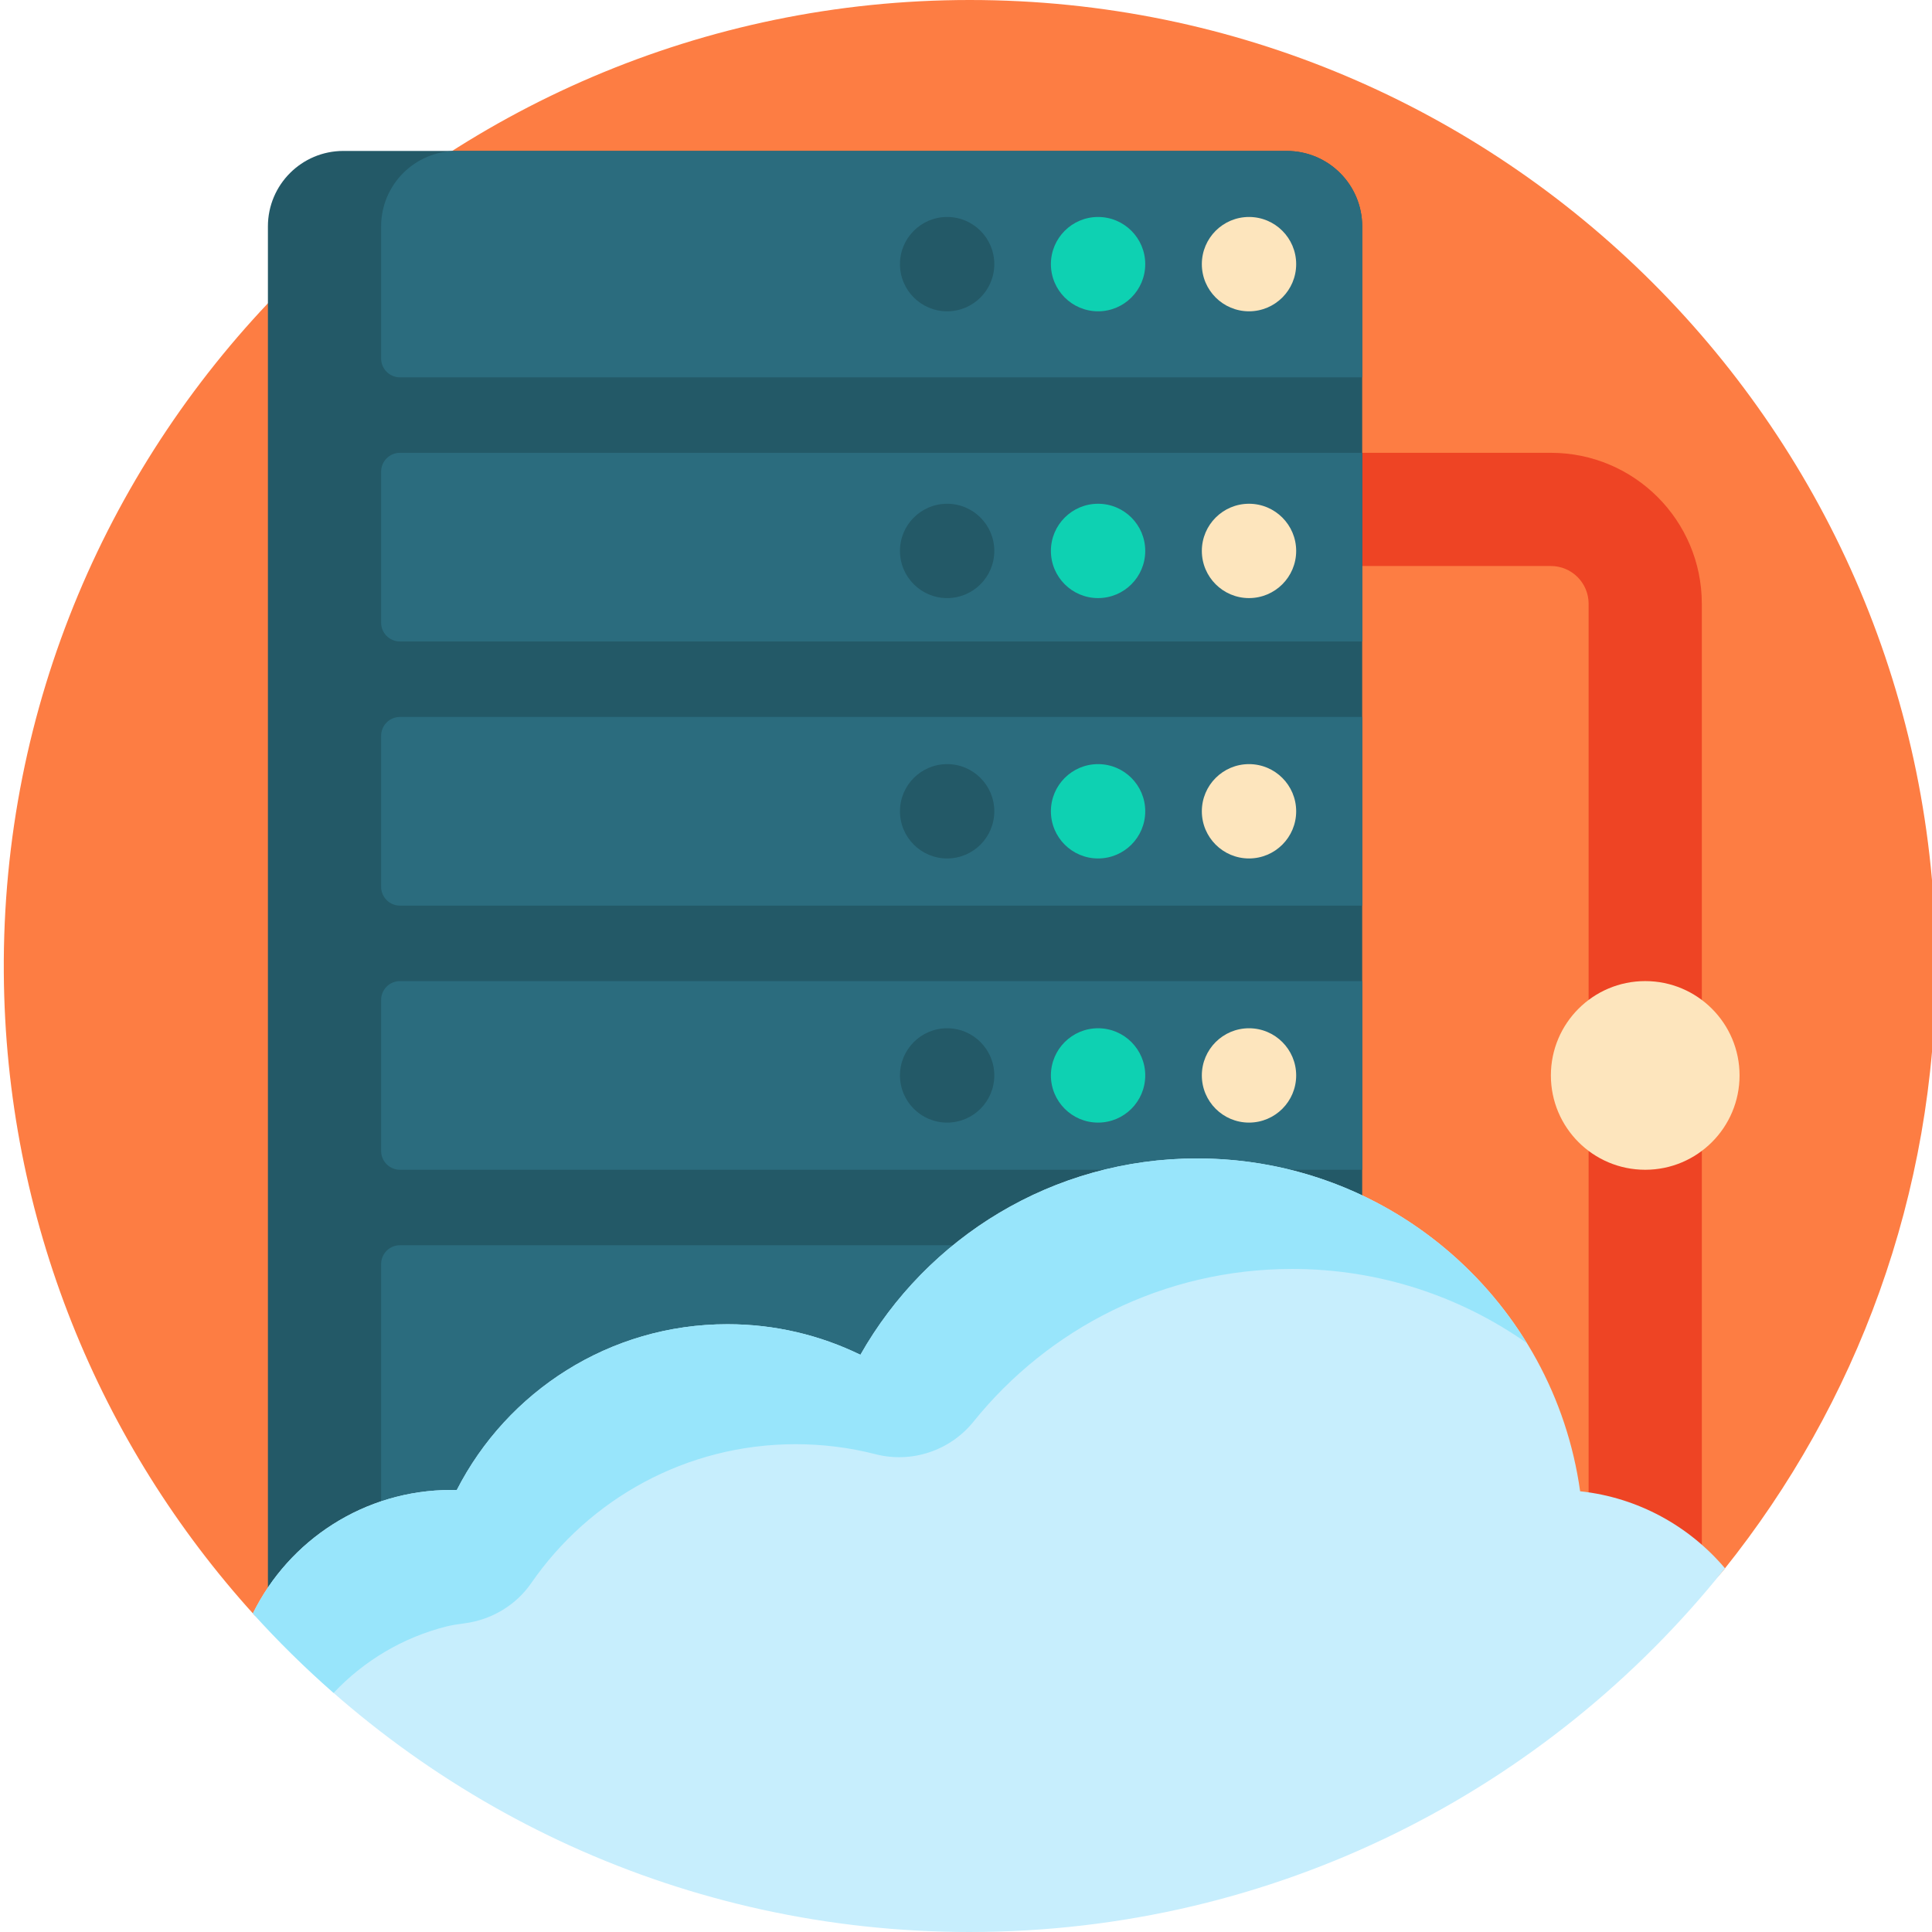
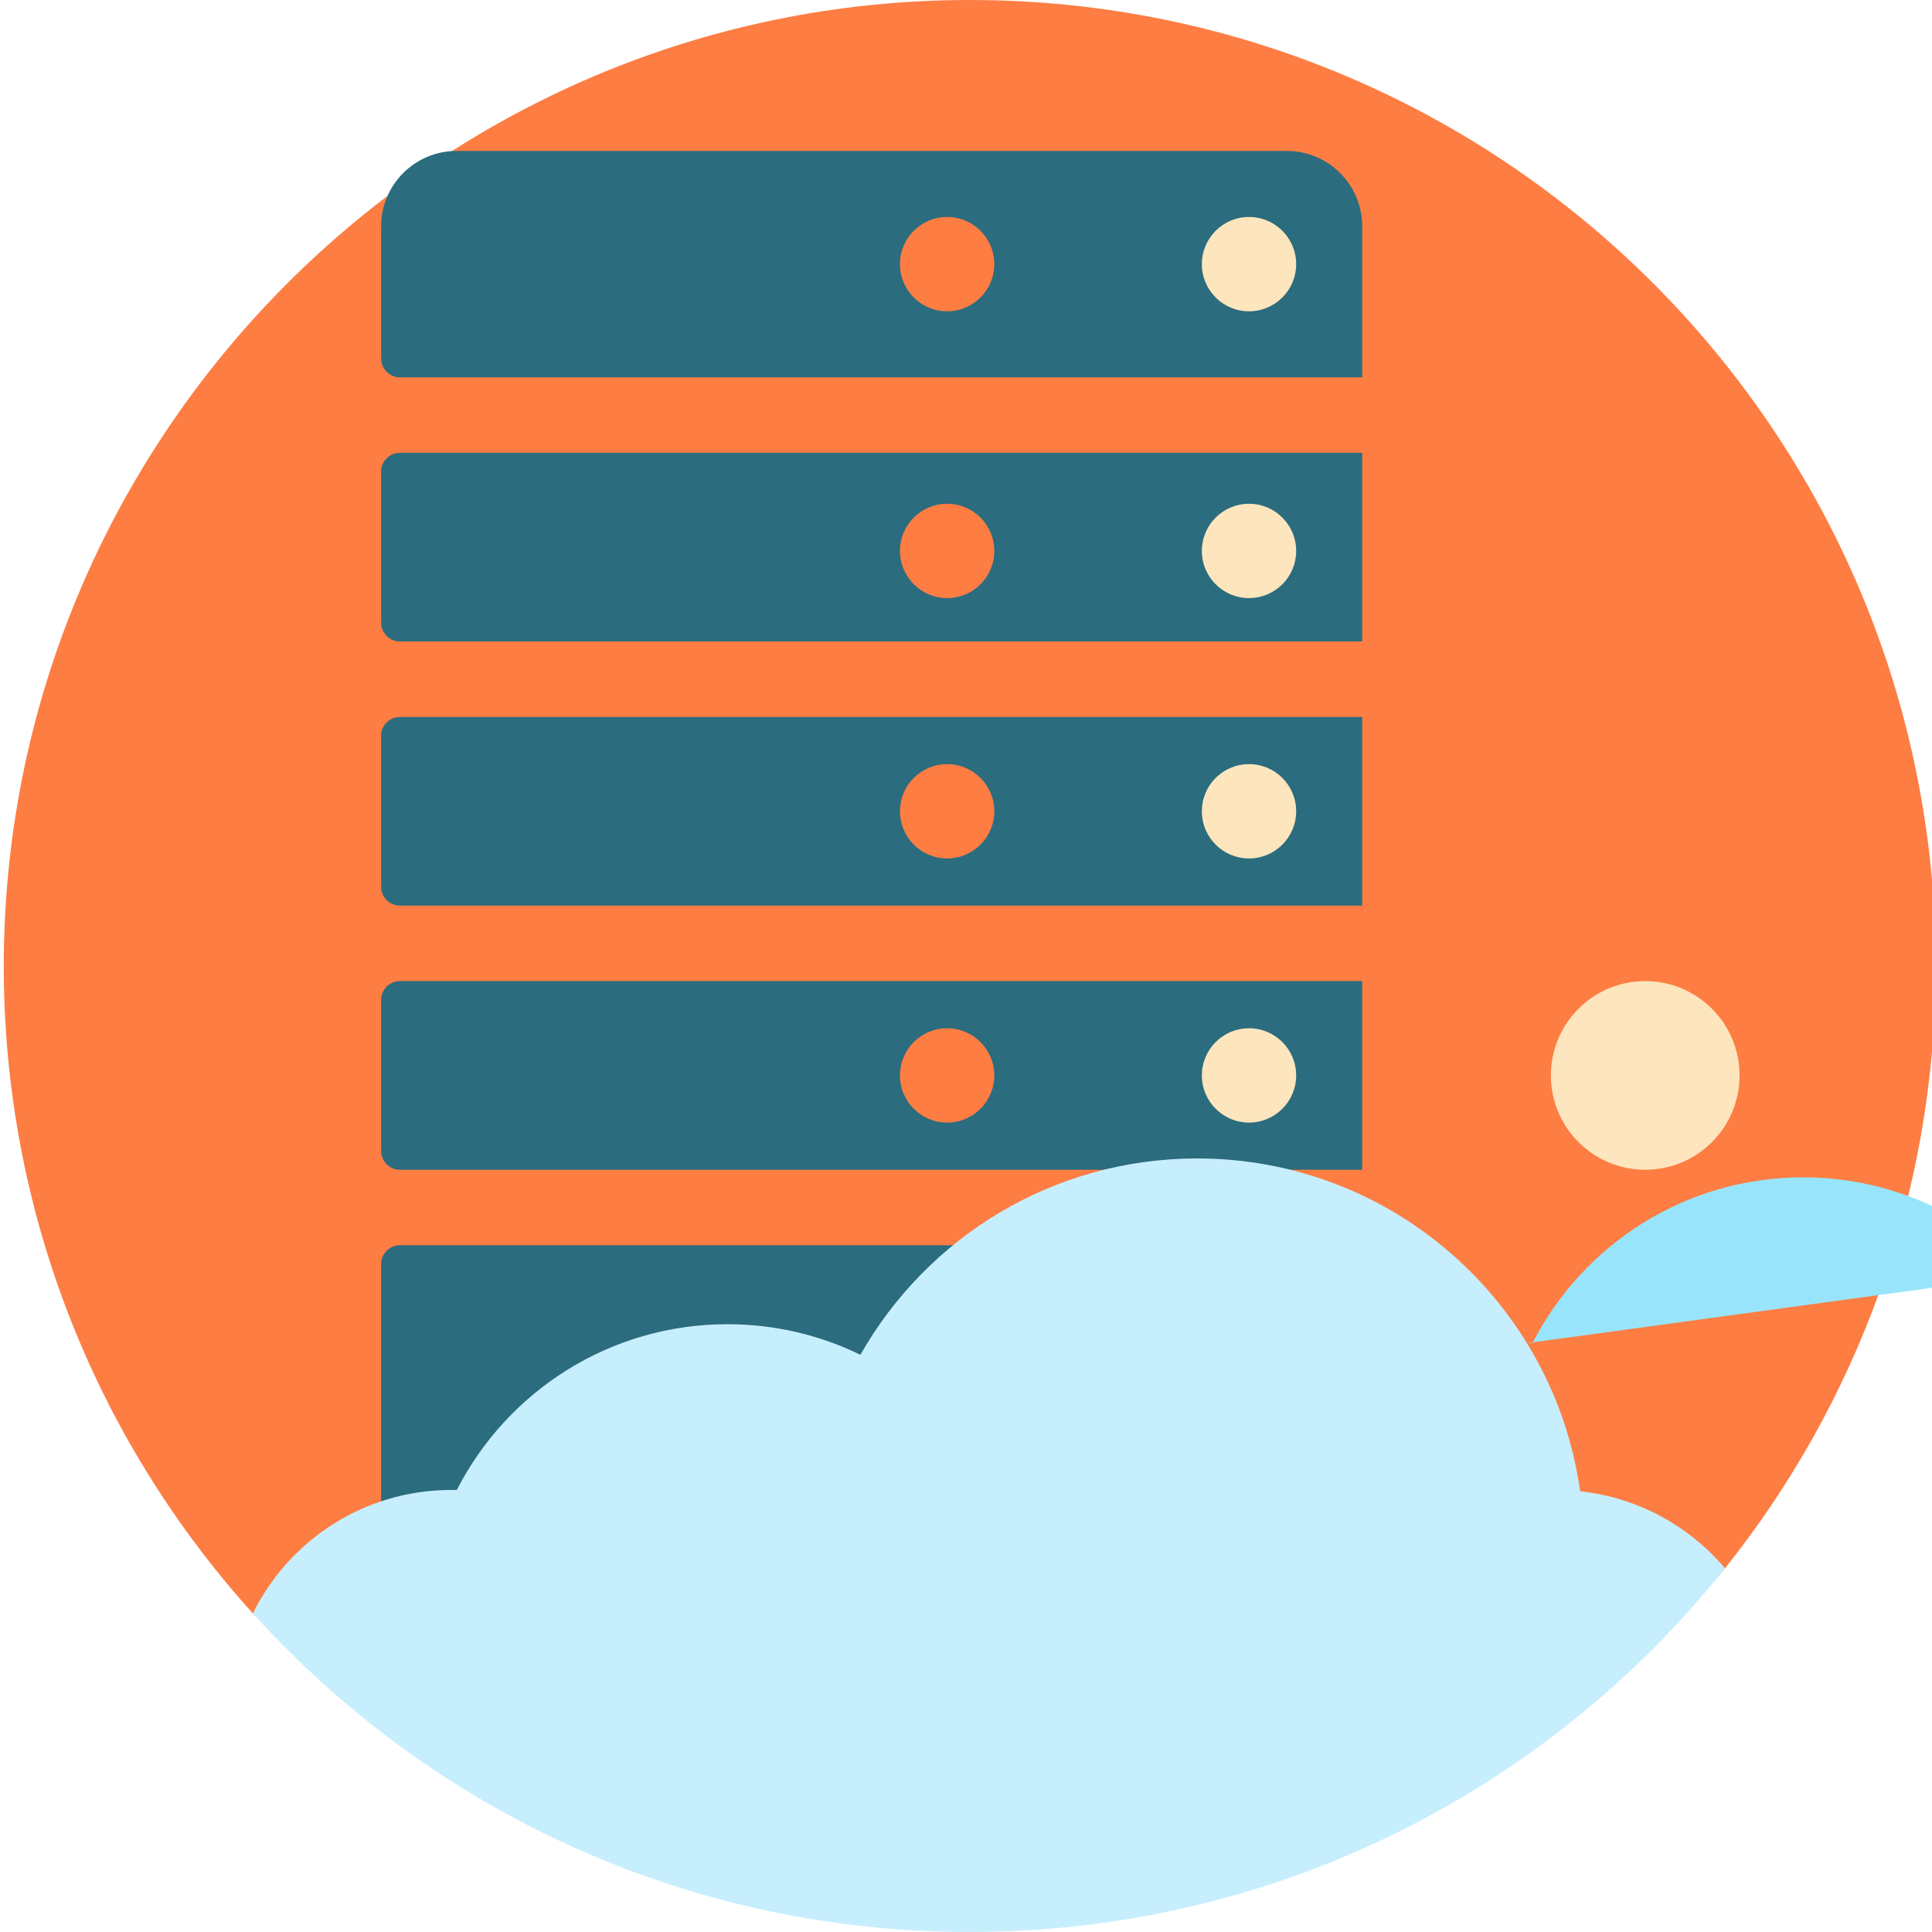
<svg xmlns="http://www.w3.org/2000/svg" height="512pt" viewBox="0 0 511 512" width="512pt">
  <path d="m66.832 427.922c-40.848-45.035-65.883-104.668-66.324-170.152-.961-141.727 114.262-257.77 255.992-257.77 141.387 0 256 114.617 256 256 0 60.531-21.016 116.152-56.141 159.977-6.418 8.004-16.734 11.793-26.805 9.844-53.859-10.441-112.168-16.152-173.055-16.152-66.273 0-129.496 6.766-187.246 19.031-.887.191-1.812-.105-2.422-.777zm0 0" fill="#fd7d43" />
-   <path d="m450.5 160v250h-30v-250c0-5.523-4.477-10-10-10h-120v-30h120c22.09 0 40 17.91 40 40zm0 0" fill="#ee4424" />
  <path d="m460.5 285c0 13.809-11.191 25-25 25s-25-11.191-25-25 11.191-25 25-25 25 11.191 25 25zm0 0" fill="#fde5bd" />
-   <path d="m360.5 60v400c0 11.047-8.953 20-20 20h-187.949c-31.117-13.844-58.961-33.707-82.051-58.117v-361.883c0-11.047 8.953-20 20-20h250c11.047 0 20 8.953 20 20zm0 0" fill="#235967" />
  <path d="m100.5 195v40c0 2.762 2.238 5 5 5h255v-50h-255c-2.762 0-5 2.238-5 5zm150 7.5c6.902 0 12.5 5.598 12.5 12.5s-5.598 12.5-12.5 12.5-12.5-5.598-12.5-12.5 5.598-12.5 12.5-12.5zm-150-77.5v40c0 2.762 2.238 5 5 5h255v-50h-255c-2.762 0-5 2.238-5 5zm150 8.5c6.902 0 12.5 5.598 12.5 12.5s-5.598 12.5-12.5 12.5-12.5-5.598-12.5-12.5 5.598-12.5 12.5-12.5zm-150 131.5v40c0 2.762 2.238 5 5 5h255v-50h-255c-2.762 0-5 2.238-5 5zm150 7.5c6.902 0 12.5 5.598 12.5 12.5s-5.598 12.5-12.5 12.5-12.5-5.598-12.5-12.5 5.598-12.5 12.5-12.5zm-145 57.5h255v70c0 11.047-8.953 20-20 20h-220c-11.047 0-20-8.953-20-20v-65c0-2.762 2.238-5 5-5zm235-290h-220c-11.047 0-20 8.953-20 20v35c0 2.762 2.238 5 5 5h255v-40c0-11.047-8.953-20-20-20zm-90 42.5c-6.902 0-12.5-5.598-12.5-12.5s5.598-12.5 12.5-12.5 12.5 5.598 12.5 12.5-5.598 12.5-12.5 12.5zm0 0" fill="#2b6c7e" />
-   <path d="m278 70c0-6.902 5.598-12.5 12.5-12.5s12.5 5.598 12.5 12.5-5.598 12.5-12.5 12.5-12.5-5.598-12.5-12.5zm12.5 63.5c-6.902 0-12.5 5.598-12.5 12.5s5.598 12.5 12.5 12.5 12.5-5.598 12.5-12.5-5.598-12.5-12.5-12.5zm0 69c-6.902 0-12.5 5.598-12.5 12.5s5.598 12.5 12.5 12.5 12.5-5.598 12.5-12.5-5.598-12.5-12.5-12.5zm0 70c-6.902 0-12.5 5.598-12.5 12.5s5.598 12.5 12.5 12.5 12.5-5.598 12.5-12.5-5.598-12.5-12.5-12.5zm0 0" fill="#0ed1b2" />
  <path d="m318 70c0-6.902 5.598-12.5 12.5-12.5s12.5 5.598 12.5 12.5-5.598 12.5-12.5 12.5-12.5-5.598-12.5-12.5zm12.5 63.5c-6.902 0-12.5 5.598-12.5 12.5s5.598 12.5 12.5 12.5 12.5-5.598 12.5-12.5-5.598-12.5-12.5-12.5zm0 69c-6.902 0-12.5 5.598-12.5 12.5s5.598 12.5 12.5 12.5 12.5-5.598 12.5-12.5-5.598-12.5-12.5-12.5zm0 70c-6.902 0-12.5 5.598-12.5 12.5s5.598 12.5 12.5 12.5 12.5-5.598 12.5-12.5-5.598-12.5-12.5-12.5zm0 0" fill="#fde5bd" />
  <path d="m256.5 512c-75.379 0-143.141-32.582-189.988-84.426 9.551-19.379 29.496-32.719 52.559-32.719h1.488c13.332-26.07 40.434-43.926 71.727-43.926 12.637 0 24.59 2.918 35.234 8.105 17.609-31.07 50.969-52.035 89.23-52.035 51.758 0 94.547 38.363 101.5 88.203 15.355 1.648 28.926 9.234 38.391 20.41-46.91 58.742-119.125 96.387-200.141 96.387zm0 0" fill="#c7eefd" />
-   <path d="m404.141 355.941c-17.605-12.371-39.051-19.656-62.203-19.656-34.137 0-64.582 15.785-84.441 40.457-6.203 7.703-16.379 11.098-25.961 8.641-6.77-1.734-13.863-2.656-21.176-2.656-29.055 0-54.699 14.562-70.055 36.785-4.113 5.949-10.602 9.777-17.773 10.699-1.785.23-3.426.496-4.633.797-11.66 2.918-22.004 9.148-29.992 17.629-7.535-6.602-14.68-13.633-21.395-21.062 9.551-19.379 29.496-32.715 52.559-32.715h1.488c13.332-26.07 40.434-43.93 71.727-43.93 12.637 0 24.59 2.918 35.234 8.105 17.609-31.07 50.969-52.035 89.23-52.035 36.977 0 69.363 19.586 87.391 48.941zm0 0" fill="#98e5fb" />
+   <path d="m404.141 355.941h1.488c13.332-26.07 40.434-43.93 71.727-43.93 12.637 0 24.59 2.918 35.234 8.105 17.609-31.07 50.969-52.035 89.23-52.035 36.977 0 69.363 19.586 87.391 48.941zm0 0" fill="#98e5fb" />
</svg>